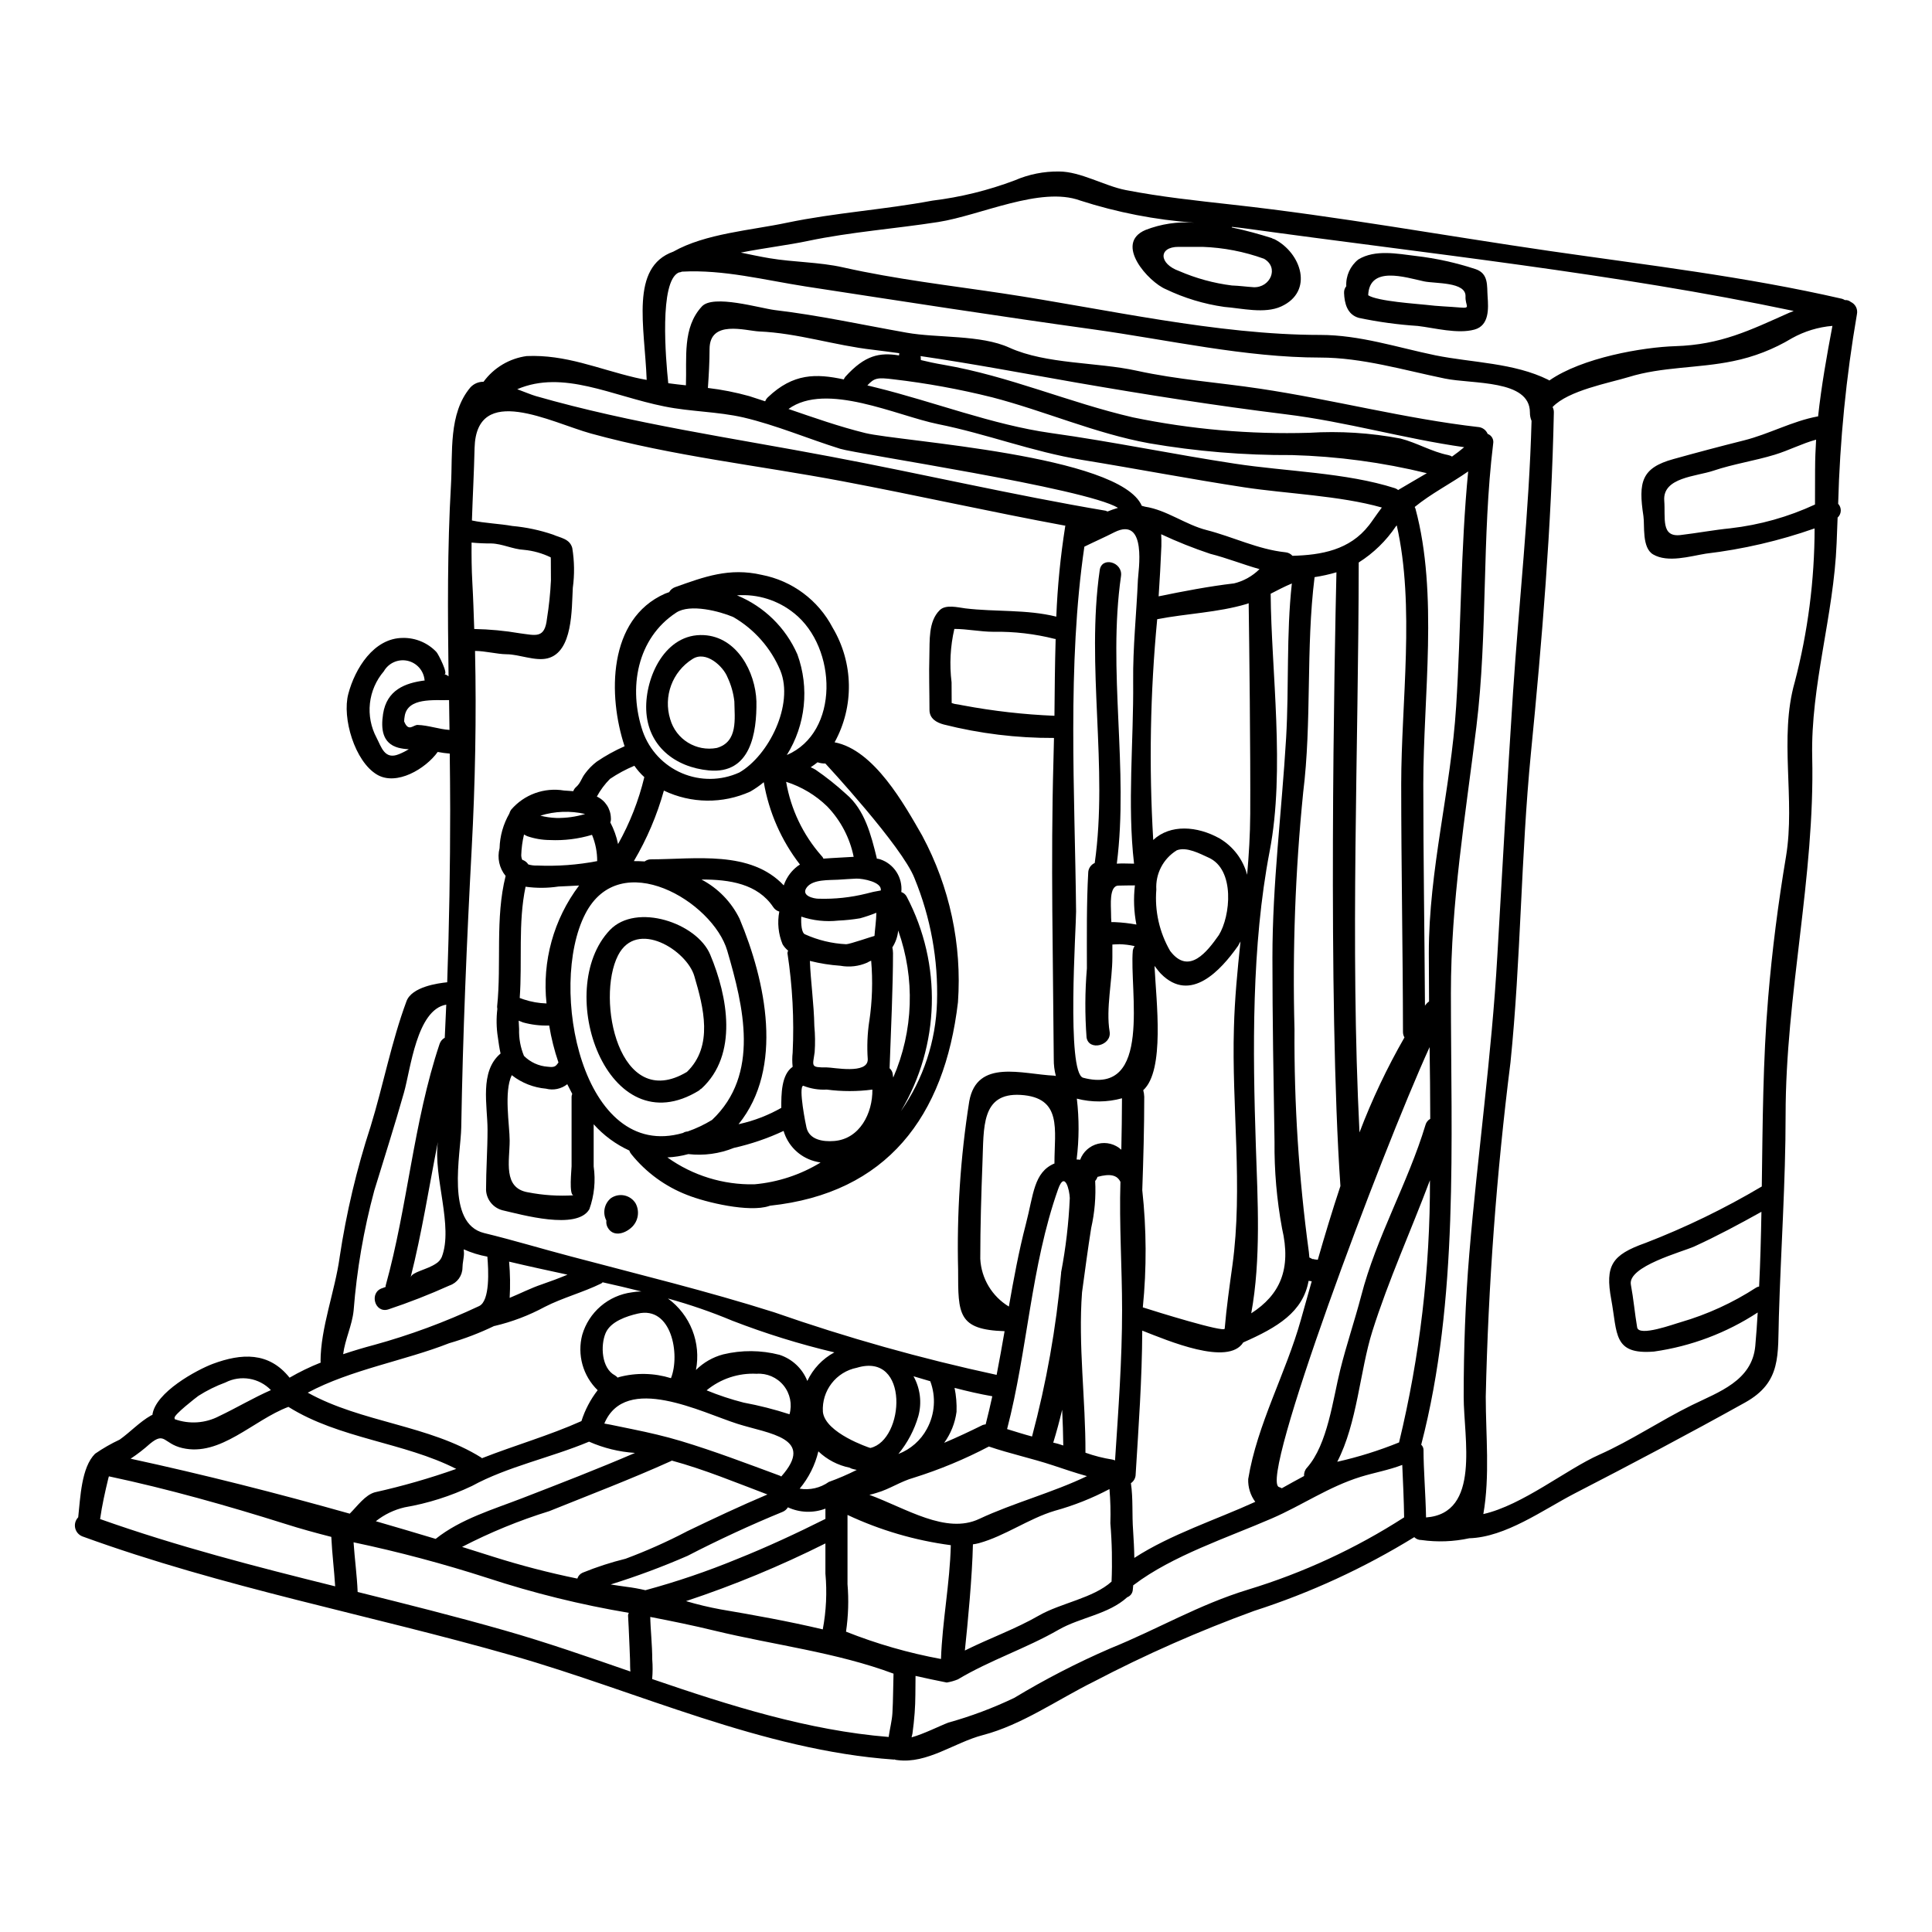
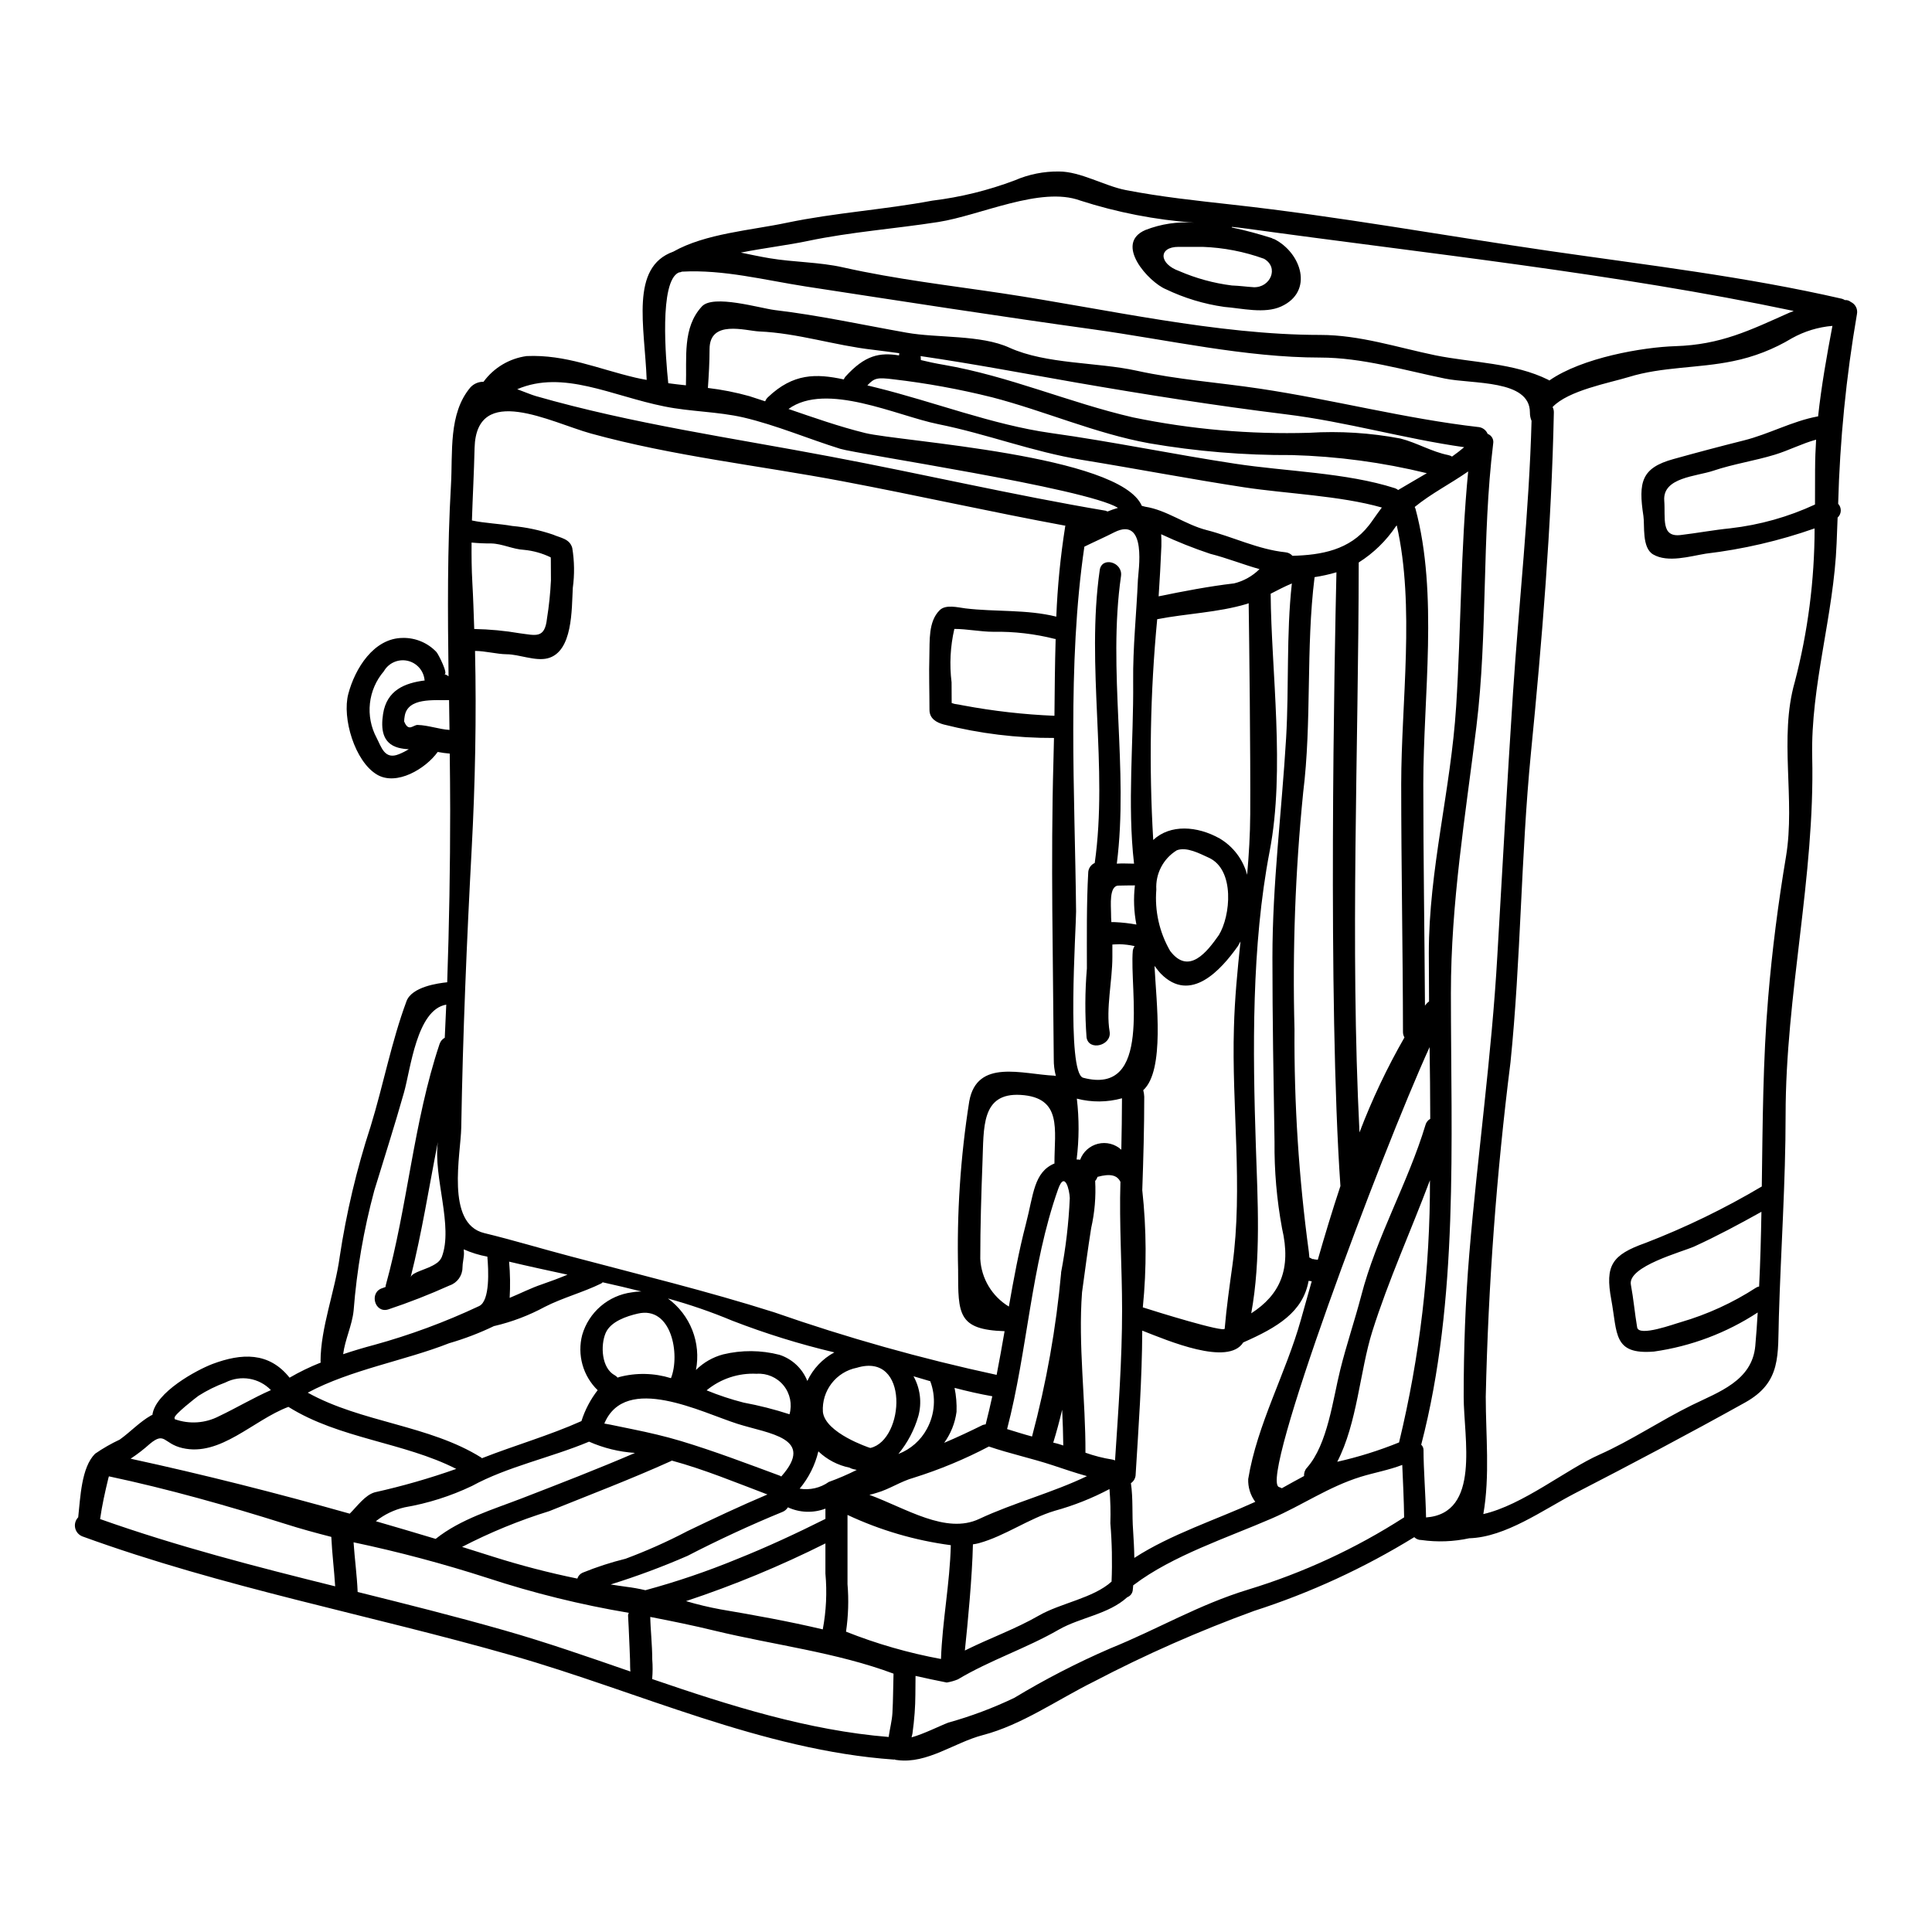
<svg xmlns="http://www.w3.org/2000/svg" fill="#000000" width="800px" height="800px" version="1.1" viewBox="144 144 512 512">
  <g>
    <path d="m251.1 335.18c1.18 2.93 2.398 0.879 3.598 0.938 2.836 0.09 5.617 1.141 8.422 1.32-0.059-2.723-0.086-5.18-0.113-7.898-4.039 0.09-10.969-0.73-11.762 4.242l0.004-0.004c-0.09 0.465-0.137 0.934-0.148 1.402zm136.8-96.637c0.234-0.203 0.059 0.145 0.117 0.586 0 0.117 0.027 0.203 0.027 0.293 1.816 0.441 3.801 0.879 6.059 1.258 17.32 2.984 33.164 10 50.102 13.922 15.363 3.176 31.043 4.551 46.723 4.094 8.102-0.504 16.238 0.008 24.215 1.523 4.356 1.109 8.266 3.508 12.668 4.383v0.004c0.352 0.066 0.688 0.199 0.992 0.391 1.113-0.789 2.223-1.637 3.219-2.484-15.906-2.242-31.336-6.769-47.336-8.727-18.66-2.309-36.852-5.176-55.453-8.395-13.719-2.398-27.434-5.004-41.27-7.019h-0.004c-0.031 0.051-0.055 0.109-0.059 0.172zm-128.34 240.31c0.66-0.402 1.188-1 1.504-1.707 3.148-8.133-2.281-21.207-1.023-30.504-2.363 11.992-4.242 24.102-7.227 35.887 0.375-1.48 4.375-2.039 6.746-3.676zm374.91-254.84h-0.004c1.242 0.566 1.922 1.914 1.641 3.246-2.863 16.609-4.527 33.402-4.977 50.246 0.473 0.504 0.723 1.172 0.695 1.859-0.027 0.691-0.328 1.336-0.84 1.801-0.086 2.25-0.172 4.508-0.262 6.785-0.762 19.188-6.902 37.672-6.469 56.715 0.73 31.762-7.051 62.941-7.051 94.859 0 17.781-1.254 35.566-1.781 53.375-0.324 10.211 0.758 17.348-8.918 22.758-14.918 8.305-30.184 16.379-45.34 24.188-8.266 4.301-18.191 11.523-27.785 11.809l0.004-0.004c-4.172 0.91-8.469 1.066-12.695 0.469-0.711 0.016-1.395-0.258-1.898-0.758-13.309 8.188-27.555 14.75-42.43 19.539-14.582 5.312-28.801 11.586-42.555 18.781-9.531 4.723-19.012 11.434-29.305 14.125-7.578 1.969-14.746 7.664-22.641 6.641-0.059 0-0.145-0.031-0.203-0.031-0.098 0.004-0.199-0.004-0.293-0.027-0.113-0.027-0.172-0.086-0.293-0.117-0.055 0-0.113 0.031-0.203 0.031-34.746-2.43-67.91-18.078-100.96-27.523-38.18-10.91-76.754-18.047-114.07-31.617l-0.004-0.004c-0.973-0.375-1.691-1.211-1.914-2.231s0.078-2.082 0.805-2.832c0.586-5.293 0.82-13.191 4.477-16.848v0.004c2.066-1.43 4.246-2.68 6.519-3.742 2.836-2.019 5.234-4.648 8.266-6.375v-0.004c0.121-0.078 0.254-0.125 0.395-0.145 0.762-6.027 11.809-11.961 16-13.543 7.609-2.832 14.859-3.242 20.355 3.656h0.004c2.652-1.539 5.414-2.875 8.266-4.008 0-0.117-0.059-0.176-0.059-0.266 0-8.918 3.832-18.688 5.062-27.641l-0.004 0.004c1.77-11.766 4.516-23.367 8.211-34.676 3.367-10.938 5.512-22.434 9.504-33.168 1.406-3.856 8.422-4.793 10.793-5.031 0.527-15.27 0.789-30.562 0.789-45.715 0-4.941-0.059-9.91-0.117-14.887-1.07-0.09-2.137-0.234-3.188-0.438-3.215 4.477-10.879 9.055-16.055 6.027-5.938-3.484-9.332-15.062-7.637-21.41 1.754-6.668 6.727-14.832 14.48-14.832v-0.004c3.34-0.051 6.555 1.297 8.859 3.719 0.469 0.441 3.367 6.172 2.047 5.879 0.434 0.094 0.84 0.293 1.18 0.582-0.234-16.961-0.324-33.93 0.641-50.742 0.5-8.57-0.727-18.867 5.148-25.828 0.895-0.973 2.16-1.516 3.481-1.492 2.731-3.731 6.859-6.191 11.438-6.812 10.355-0.441 18.836 3.363 28.754 5.703 0.992 0.23 2.019 0.438 3.043 0.613-0.527-14.273-4.477-29.863 7.051-33.988 8.539-4.824 20.59-5.644 30.121-7.664 12.754-2.66 25.742-3.453 38.496-5.848h-0.004c7.492-0.91 14.844-2.719 21.902-5.387 3.699-1.602 7.695-2.398 11.727-2.34 5.672 0 12.047 3.828 17.637 4.914 9.328 1.816 18.746 2.805 28.168 3.859 28.105 3.102 56.156 8.219 84.148 12.285 26.059 3.773 51.914 6.785 77.508 12.668v-0.004c0.273 0.09 0.539 0.207 0.785 0.352 0.562-0.047 1.121 0.129 1.555 0.488zm-8.66 30.359c0.879-8.078 2.309-16.137 3.801-24.008v-0.004c-3.769 0.316-7.43 1.434-10.734 3.277-4.824 2.91-10.121 4.969-15.648 6.078-9.156 1.902-18.719 1.438-27.641 4.211-5.176 1.574-15.969 3.543-20.121 7.926v0.059l0.004 0.004c0.219 0.426 0.328 0.898 0.316 1.379-0.613 29.914-3.148 60.613-6.086 90.375-2.66 27.262-2.629 54.582-5.406 81.867-3.703 29.406-5.891 58.98-6.555 88.613 0 10.094 1.141 21-0.641 31.094 10.41-2.363 21.996-11.848 30.742-15.742 8.422-3.746 16.23-9.055 24.535-13.133 7.086-3.481 15.941-6.43 16.793-15.676 0.266-2.957 0.469-5.902 0.641-8.863v-0.008c-8.293 5.43-17.68 8.965-27.492 10.355-10.879 0.879-9.652-4.766-11.32-13.805-1.668-9.035 0.176-11.809 9.008-14.957v0.004c10.688-4.125 21.008-9.133 30.859-14.977h0.027c0.234-16.727 0.293-33.43 1.695-50.102 1.023-12.371 2.664-25.098 4.723-37.352 2.516-15.117-1.902-31.441 2.309-46.207l0.004-0.004c3.481-13.301 5.25-26.996 5.266-40.746-9.34 3.285-19.008 5.527-28.84 6.691-4.125 0.672-10.059 2.488-13.953 0.203-3.043-1.781-2.191-7.723-2.574-10.18-1.375-9.008-0.527-12.754 7.953-15.09 6.203-1.73 12.434-3.379 18.691-4.949 6.641-1.664 12.84-5.117 19.508-6.344 0.078-0.02 0.109 0.008 0.137 0.008zm-0.789 13.805c0-2.543 0.117-5.117 0.266-7.664-3.742 1.023-7.195 2.836-10.938 3.981-5.352 1.637-10.969 2.457-16.262 4.238-4.562 1.551-13.512 1.754-13.043 7.953 0.352 4.594-0.965 9.77 4.387 9.098 4.418-0.523 8.746-1.344 13.16-1.781v-0.004c7.758-0.887 15.32-3.012 22.402-6.297 0.023-3.144 0.023-6.332 0.023-9.523zm-6.844-41.301c0.395-0.172 0.789-0.324 1.18-0.469-47.5-10-96.902-15.176-144.93-21.816-1.281-0.176-2.629-0.324-3.938-0.469h0.004c-0.035 0.047-0.062 0.094-0.086 0.148 3.801 0.789 7.43 1.816 10.586 2.809 0.145 0.059 0.23 0.145 0.395 0.203v0.004c0.109 0.016 0.215 0.047 0.32 0.086 7.168 3.656 10.531 13.863 1.816 17.844-4.418 2.016-10.496 0.469-15.121 0.113l-0.004-0.004c-5.356-0.762-10.562-2.34-15.441-4.68-4.535-1.871-13.867-12.105-5.383-15.703 4.102-1.598 8.512-2.258 12.902-1.93-10.281-0.738-20.438-2.715-30.246-5.879-10.469-3.828-26.352 3.938-37.586 5.703-11.438 1.781-23.195 2.633-34.484 5.004-5.09 1.082-11.582 1.871-17.844 3.098 2.488 0.5 4.973 1.055 7.606 1.492 6.434 1.082 13.16 0.996 19.508 2.43 14.012 3.148 28.168 4.769 42.383 6.902 27.16 4.094 56.629 10.996 84.062 10.996 10.469 0 20.355 3.305 30.535 5.41 9.77 1.969 20.824 1.969 29.914 6.492 0.094 0.051 0.18 0.113 0.262 0.176 8.66-6.055 24.797-8.832 33.375-9.098 12.078-0.379 19.742-4.195 30.215-8.863zm-7.992 258.06c0.324-6.609 0.496-13.191 0.613-19.797-5.82 3.242-11.699 6.402-17.781 9.184-3.246 1.461-17.711 5.262-16.82 10.121 0.703 3.742 1.023 7.547 1.664 11.32 0.441 2.602 9.887-0.938 11.555-1.375l0.004-0.004c7.07-2.059 13.801-5.144 19.977-9.156 0.242-0.148 0.512-0.246 0.789-0.293zm-60.305-229.39c-0.301-0.711-0.449-1.48-0.438-2.25 0-8.777-15.211-7.457-22.555-8.98-10.848-2.223-21.934-5.559-33.02-5.559-19.832 0-40.395-4.723-60.047-7.457-25.535-3.543-50.832-7.477-76.254-11.375-10.938-1.695-21.762-4.535-32.82-3.938l0.004-0.004c-0.277 0.121-0.574 0.199-0.875 0.234-5.207 2.312-3.453 22.961-2.777 29.34 1.547 0.203 3.098 0.395 4.68 0.555 0.266-7.281-0.996-15.27 4.238-20.91 3.012-3.246 15.352 0.469 19.285 0.965 11.672 1.375 23.34 3.938 34.953 5.996 8.164 1.465 19.656 0.5 27.262 3.981 9.77 4.418 23.223 3.801 33.664 6.086 10.91 2.398 21.789 3.129 32.668 4.766 19.391 2.894 38.52 7.953 57.969 10.18l0.004-0.008c1.078 0.121 2.008 0.812 2.426 1.816 1.051 0.383 1.672 1.473 1.461 2.574-3.043 24.918-1.406 50.16-4.445 74.992-2.926 23.805-6.758 46.59-6.758 70.637 0 39.336 2.133 81.25-7.871 119.68v-0.004c0.379 0.348 0.602 0.832 0.613 1.348 0 5.234 0.555 11.758 0.672 17.93 14.562-1.082 9.973-21.059 9.973-31.996 0-12.668 0.441-25.301 1.492-37.906 2.191-26.324 5.938-52.562 7.426-78.941 1.348-23.312 2.633-46.445 4.156-69.758 1.578-23.922 4.269-48.023 4.914-71.996zm-19.988 75.688c1.32-20.766 1.18-41.594 3.188-62.301-4.648 3.246-9.797 5.848-14.168 9.418 0.078 0.152 0.148 0.309 0.203 0.469 6.082 22.582 2.074 49.777 2.074 72.945 0 19.598 0.324 39.164 0.441 58.762 0.059-0.105 0.125-0.203 0.203-0.293 0.25-0.324 0.543-0.613 0.879-0.848-0.031-4.269-0.059-8.543-0.059-12.781-0.004-22.23 5.844-43.289 7.238-65.371zm-6.863 109.27c0-6.371-0.086-12.723-0.172-19.012-12.961 28.461-45.367 114.98-39.898 116.59 0.254 0.078 0.5 0.188 0.734 0.32 1.969-1.109 3.938-2.191 5.902-3.246v-0.004c-0.062-0.805 0.211-1.598 0.762-2.191 5.512-6.199 6.871-18.191 8.832-26 1.637-6.582 3.801-12.93 5.531-19.512 4.035-15.645 12.371-29.863 17.051-45.336h-0.004c0.191-0.68 0.645-1.262 1.262-1.609zm-8.266 85.758c5.508-22.754 8.254-46.086 8.188-69.492-5.031 13.383-10.965 26.41-15.27 40.043-3.305 10.5-3.981 24.336-9.301 34.574v-0.004c5.59-1.254 11.066-2.969 16.375-5.121zm-0.117-252.48c2.34-1.402 4.914-2.867 7.477-4.383-11.711-2.859-23.691-4.473-35.742-4.801-12.695 0.07-25.367-0.977-37.875-3.133-14.246-2.602-27.672-8.57-41.68-12.203v0.004c-8.566-2.137-17.262-3.719-26.035-4.742-4.269-0.527-5.059-0.395-6.93 1.609 0.762 0.203 1.523 0.395 2.363 0.586 15.07 3.707 30.863 9.867 46.215 12.031 16.379 2.281 32.641 5.676 48.848 8.133 13.512 2.074 29.453 2.344 42.383 6.496 0.316 0.109 0.613 0.277 0.871 0.492zm1.551 145.16c-0.25-0.426-0.383-0.91-0.395-1.402-0.031-21.906-0.469-43.844-0.469-65.777 0-21.527 3.688-47.148-1.18-68.531-0.09 0.078-0.168 0.168-0.238 0.262-2.578 3.84-5.93 7.094-9.84 9.566-0.059 50.219-2.309 101.05 0.203 151.04 3.305-8.684 7.285-17.098 11.91-25.156zm-0.09 127.17c-0.055-4.328-0.324-10.094-0.496-13.895-3.57 1.375-7.426 2.047-10.996 3.148-8.574 2.66-15.5 7.547-23.617 11.055-11.73 5.09-26.297 9.84-36.504 17.578v0.004c-0.066 0.027-0.125 0.066-0.18 0.113-0.059 0.395-0.059 0.824-0.117 1.23v0.004c-0.07 0.871-0.641 1.625-1.461 1.926-5.004 4.562-12.43 5.324-18.164 8.602-8.629 4.973-18.133 8.043-26.703 13.16v0.004c-0.957 0.395-1.957 0.68-2.981 0.844-2.809-0.555-5.559-1.137-8.266-1.75-0.059 3.269 0.027 6.551-0.234 9.84-0.145 1.816-0.32 3.625-0.582 5.441-0.031 0.176-0.117 0.586-0.234 0.996 3.148-0.852 7.547-3.07 9.711-3.891h-0.008c6.012-1.672 11.863-3.867 17.492-6.555 8.188-4.945 16.699-9.332 25.477-13.129 12.699-5.148 23.398-11.582 36.562-15.59h-0.004c14.59-4.445 28.492-10.883 41.312-19.137zm-9.328-262.89c0.699-0.879 1.969-2.809 3.422-4.723-11.082-3.148-25.27-3.656-36.445-5.352-14.332-2.191-28.695-4.945-43.051-7.281-13.16-2.164-25.156-6.871-38.141-9.477-10.852-2.191-29.602-11.262-39.605-4.008 6.727 2.309 13.453 4.68 20.328 6.375 9.125 2.25 67.477 5.793 73.297 19.285v0.004c0.297 0.059 0.59 0.137 0.875 0.234 5.731 0.875 10.676 4.766 16.32 6.199 6.961 1.781 13.602 5.117 20.859 5.879 0.723 0.059 1.395 0.395 1.875 0.938 7.621-0.203 15.164-1.52 20.254-8.07zm-7.555 175.09c-3.394-48.848-1.551-141.62-1.055-162.65-1.898 0.559-3.836 0.988-5.793 1.285-2.363 18.926-0.672 38.227-3.043 57.242h0.004c-2.078 20.793-2.84 41.695-2.285 62.582-0.125 19.719 1.148 39.426 3.801 58.965 0.059 0.527 0.09 1.023 0.148 1.52h0.004c0.379 0.148 0.734 0.355 1.051 0.613-0.555-0.469-0.145-0.199 0.352-0.113l0.82 0.086c1.844-6.426 3.828-13.008 5.996-19.527zm-7.606 25.238c-0.266-0.027-0.527-0.086-0.824-0.117-1.492 8.266-8.219 12.316-17.32 16.324-4.008 6.375-20.008-0.496-26.766-3.129-0.059 12.953-0.965 25.27-1.754 38.18h0.004c-0.035 0.906-0.504 1.742-1.258 2.25 0.613 4.125 0.262 8.363 0.582 12.547 0.145 2.363 0.293 4.797 0.324 7.254 9.594-6.231 21.762-10.152 32.055-14.859v0.004c-1.293-1.742-1.953-3.871-1.875-6.039 2.363-14.504 10.031-28.133 13.949-42.176 0.949-3.332 1.887-6.758 2.883-10.238zm-6.785-143.99c0.789-13.57 0.027-27.434 1.52-40.934-1.969 0.816-3.773 1.781-5.617 2.719 0.145 20.324 3.891 46.707-0.266 68.234-4.824 25.098-4.504 52.766-3.656 78.211 0.469 14.066 1.406 29.895-1.227 44.254 7.578-4.883 10.707-11.645 8.164-22.523-1.398-7.57-2.066-15.258-1.992-22.957-0.266-16.234-0.555-32.469-0.555-48.727 0-19.816 2.457-38.562 3.629-58.277zm-8.633-119.45c4.418 0.203 6.875-5.207 2.754-7.547v0.004c-5.223-1.891-10.711-2.949-16.262-3.148h-6.375c-5.379 0-5.234 4.477 0.145 6.402 4.465 1.938 9.184 3.231 14.012 3.836 1.926 0.062 3.797 0.332 5.727 0.453zm-0.875 139.73c0.086-16.324-0.266-45.598-0.414-55.98-0.172 0.059-0.352 0.145-0.555 0.203-7.664 2.281-15.91 2.516-23.691 4.035l0.004 0.004c-1.855 19.441-2.207 39-1.051 58.496 4.504-4.211 11.641-3.742 17.605-0.395 3.594 2.129 6.207 5.582 7.281 9.621 0.469-5.316 0.789-10.672 0.82-15.98zm-2.578 33.664c-0.113 0.23-0.262 0.469-0.395 0.672l0.004 0.004c-0.094 0.219-0.211 0.426-0.352 0.617-4.477 6.297-12.488 15.207-20.355 7.254-0.613-0.645-1.141-1.375-1.695-2.078 0.469 9.477 2.777 27.699-2.984 32.938v-0.004c0.152 0.562 0.242 1.141 0.266 1.723 0 8.188-0.23 16.465-0.523 24.773 1.129 10.32 1.18 20.73 0.145 31.062 3.422 1.109 21.613 6.754 21.699 5.644 0.469-5.59 1.285-11.262 2.051-16.82 2.832-20.676-0.234-42.117 0.395-62.941 0.199-7.644 0.934-15.246 1.746-22.852zm-1.781-94.883v0.004c2.578-0.617 4.938-1.93 6.816-3.801-4.387-1.23-8.574-2.926-13.074-4.066-4.426-1.473-8.762-3.203-12.988-5.18 0.055 0.969 0.086 1.992 0.055 3.148-0.172 4.387-0.438 8.832-0.727 13.309 6.551-1.348 13.395-2.66 19.918-3.422zm-3.977 93.211c3.129-5.031 4.356-17.43-2.719-20.562-2.281-1.023-5.793-2.953-8.426-1.93v0.008c-3.586 2.207-5.664 6.211-5.41 10.41-0.461 5.66 0.816 11.324 3.656 16.238 5 6.625 9.918 0.059 12.898-4.168zm-21.438-94.125c0.086-2.191 2.574-17.023-6.203-12.668-2.633 1.348-5.32 2.519-7.981 3.832-4.594 31.297-2.516 65.254-2.195 96.695 0.031 3.832-2.602 42.848 1.875 44.047 18.426 4.883 12.203-23.137 13.16-33.75l-0.004 0.004c0.086-0.406 0.242-0.797 0.469-1.145-1.309-0.293-2.641-0.461-3.981-0.496-0.699 0-1.902 0.086-1.902 0.086v3.332c0 6.258-1.754 13.656-0.73 19.742 0.613 3.684-5.512 5.266-6.113 1.551v0.004c-0.453-6.094-0.422-12.219 0.09-18.309 0-8.48-0.113-16.965 0.355-25.418h-0.004c0.055-1.098 0.719-2.07 1.727-2.516 3.598-25.414-2.34-52.09 1.32-77.594 0.523-3.742 6.168-2.137 5.644 1.551-3.598 25.035 2.074 51.168-1.113 76.223 1.465-0.117 3.016 0 4.566 0-1.816-15.742-0.09-32.352-0.234-48.258-0.094-9.133 0.871-17.879 1.254-26.914zm-0.395 91.316v-0.004c-0.668-3.418-0.801-6.922-0.395-10.383-1.434 0.027-2.894 0-4.356 0.059-2.543 0.027-1.969 5.406-1.969 7.281 0 0.82 0.027 1.609 0.086 2.398 0.324 0 0.613-0.027 0.938 0 1.914 0.082 3.82 0.301 5.707 0.645zm-3.996 59.664c0.086-4.59 0.176-9.156 0.176-13.629l0.004-0.004c-3.914 1.086-8.039 1.117-11.969 0.094 0.633 5.359 0.613 10.777-0.059 16.137 0.316-0.012 0.629 0.008 0.938 0.059 0.777-2.117 2.559-3.707 4.746-4.238 2.191-0.535 4.504 0.059 6.164 1.582zm0.203 42.324c0-10.91-0.789-22.668-0.438-33.809-0.879-1.785-2.664-2.25-6.086-1.32h0.004c-0.125 0.398-0.336 0.77-0.613 1.082 0.227 4.184-0.129 8.375-1.055 12.461-0.879 5.512-1.637 11.262-2.426 17.051-1.055 13.953 0.965 28.547 0.906 42.508 2.316 0.824 4.707 1.434 7.137 1.816 0.242 0.047 0.48 0.125 0.703 0.234 0.875-13.359 1.871-26.539 1.871-40.023zm-3.859-211.46c0.91-0.367 1.836-0.691 2.781-0.965-8.57-5.234-69.203-14.273-73.602-15.645-8.543-2.66-16.926-6.258-25.652-8.309-6.844-1.574-14.066-1.52-20.973-2.926-14.008-2.805-26.793-9.77-38.988-4.562 2.051 0.758 3.863 1.52 4.918 1.816 25.691 7.371 51.984 11.078 78.16 16.047 24.363 4.594 48.449 10.215 72.852 14.336 0.176 0.051 0.344 0.121 0.504 0.207zm1.07 283.59c0.215-5.156 0.109-10.324-0.32-15.473 0.098-3.019 0.02-6.039-0.234-9.051-4.609 2.445-9.477 4.375-14.508 5.758-6.871 2.051-13.223 6.691-20.074 8.574-0.527 0.141-1.062 0.246-1.605 0.316-0.176 8.336-1.379 21.031-2.137 28.137 6.496-3.246 13.383-5.672 19.68-9.301 5.758-3.289 14.359-4.574 19.199-8.961zm-13.383-81.898v0.004c1.25-6.516 2.023-13.113 2.312-19.742-0.059-2.078-1.316-7.43-3.102-2.34-7.223 20.445-8.07 42.672-13.512 63.555 2.195 0.672 4.387 1.375 6.613 1.969h-0.004c3.805-14.234 6.387-28.77 7.719-43.441zm1.055-197.66v0.004c0.035-0.09 0.07-0.176 0.117-0.262-19.797-3.656-39.426-8.074-59.199-11.809-22.172-4.184-44.809-6.641-66.57-12.633-10.586-2.926-30.363-13.543-30.828 3.828-0.148 6.469-0.5 12.84-0.703 19.219 3.394 0.727 7.312 0.848 10.707 1.461 3.668 0.328 7.281 1.094 10.766 2.281 1.988 0.879 4.445 1.082 5.117 3.543 0.574 3.492 0.625 7.055 0.145 10.562-0.324 5.613 0.059 16.992-6.691 18.688-3.305 0.82-7.519-1.082-10.883-1.082-2.543-0.031-5.672-0.879-8.336-0.879 0.395 17.434 0.031 35.242-0.879 52.266-1.316 24.602-2.363 49.461-2.777 74.055-0.113 6.996-4.211 25.418 6.059 27.945 7.723 1.875 15.324 4.184 23.02 6.203 18.164 4.824 35.949 9.125 53.844 14.797h-0.004c19.297 6.738 38.988 12.277 58.965 16.586 0.758-3.859 1.434-7.723 2.109-11.578-12.375-0.395-12.316-4.535-12.316-16.09h0.004c-0.383-15.004 0.605-30.012 2.949-44.836 2.051-11.352 14.07-7.168 22.555-6.789l0.395 0.09c-0.387-1.461-0.57-2.965-0.555-4.477-0.176-26.238-0.82-52.648-0.09-78.883 0.059-2.078 0.117-4.156 0.148-6.231v0.004c-9.852 0.043-19.672-1.156-29.223-3.57-1.934-0.527-3.773-1.551-3.773-3.891 0-4.769-0.172-9.566-0.027-14.332 0.117-3.859-0.324-9.055 2.719-12.051 1.609-1.637 4.883-0.73 6.812-0.496 7.957 0.965 16.234 0.23 24.105 2.191 0.316-7.981 1.102-15.938 2.348-23.832zm-1.695 243.09c0.395 0.113 0.82 0.262 1.227 0.395-0.031-3.148-0.148-6.297-0.297-9.477-0.699 2.957-1.488 5.879-2.363 8.719 0.5 0.098 0.992 0.25 1.461 0.367zm7.477 8.508c-3.07-0.852-6.141-1.902-9.055-2.871-5.586-1.844-11.348-3.07-16.926-4.973l0.004 0.008c-6.367 3.348-13.023 6.113-19.887 8.266-3.481 0.965-6.434 3.043-9.84 4.008-0.641 0.203-1.285 0.395-1.93 0.527 9.711 3.566 20.297 10.559 29.125 6.375 9.008-4.227 19.508-6.977 28.547-11.336zm-8.27-221.85h-0.176c-5.34-1.359-10.84-2-16.348-1.902-3.394 0-6.93-0.758-10.324-0.758-1.074 4.644-1.32 9.438-0.734 14.168 0 1.816 0.027 3.625 0.027 5.469 0.203 0.059 0.441 0.117 0.762 0.234 0.758 0.117 1.492 0.23 2.25 0.395h0.004c7.996 1.5 16.09 2.418 24.219 2.754 0.059-6.789 0.117-13.57 0.32-20.359zm-0.32 138.85c0-8.777 2.164-17.348-8.977-18.02-10.531-0.613-9.715 8.773-10.094 17.844-0.324 8.48-0.586 17.078-0.586 25.586v-0.004c0.266 5.219 3.106 9.961 7.578 12.664 1.285-7.344 2.633-14.652 4.504-21.848 2.047-7.809 2.047-13.75 7.606-16.086-0.004-0.051-0.031-0.082-0.031-0.137zm-18.223 69.273c0.645-2.461 1.199-4.945 1.754-7.43-3.332-0.582-6.668-1.348-10-2.223v-0.004c0.426 2.09 0.602 4.219 0.523 6.348-0.395 2.969-1.52 5.793-3.277 8.219 3.543-1.492 7.023-3.148 10.211-4.723 0.258-0.086 0.52-0.145 0.789-0.172zm-11.844 62.188c0.352-10.062 2.363-20.094 2.602-30.152-9.484-1.254-18.715-3.957-27.375-8.02v18.344c0.352 4.199 0.219 8.426-0.395 12.594 8.133 3.231 16.562 5.656 25.168 7.242zm-3.715-61.008c2.106-3.871 2.426-8.469 0.875-12.594-1.492-0.441-2.953-0.879-4.449-1.316h0.004c1.793 3.215 2.258 7.004 1.285 10.559-1.062 3.668-2.863 7.082-5.293 10.031 3.246-1.238 5.938-3.609 7.578-6.676zm-7.398-284.45h-0.004c0.008-0.195 0.027-0.387 0.059-0.582-2.309-0.297-4.621-0.645-6.961-0.91-10.148-1.141-19.918-4.418-30.152-4.852-3.629-0.176-13.16-3.219-13.16 4.68 0 3.453-0.203 6.84-0.441 10.293h-0.004c3.707 0.438 7.375 1.164 10.969 2.164 1.406 0.441 2.805 0.906 4.211 1.375h0.004c0.156-0.414 0.406-0.781 0.73-1.082 6.691-6.371 12.754-6.297 20.094-4.723 0.113-0.234 0.246-0.461 0.395-0.676 5.242-5.801 9.109-6.5 14.258-5.684zm-1.758 359.79c0.203-3.481 0.176-6.957 0.293-10.441-15.004-5.617-31.883-7.633-47.352-11.375-5.648-1.379-11.379-2.547-17.113-3.656 0.031 2.953 0.527 7.477 0.527 11.289v-0.004c0.137 1.723 0.125 3.457-0.027 5.176 20.562 7.051 41.387 13.629 62.676 15.352 0.297-2.129 0.879-4.293 0.996-6.34zm-5.82-70.254c9.055-2.106 10.414-25.504-3.598-21.254-5.512 1.09-9.359 6.09-9.008 11.695 0.613 5.644 12.371 9.504 12.371 9.504 0.086-0.004 0.145 0.055 0.234 0.055zm-3.625 5.816c-0.445-0.078-0.887-0.184-1.316-0.316-0.195-0.066-0.383-0.156-0.559-0.266-3.121-0.629-6-2.133-8.305-4.328-0.863 3.633-2.562 7.019-4.957 9.887 2.711 0.445 5.484-0.195 7.723-1.785 2.531-0.914 5.008-1.98 7.414-3.191zm-9.008 42.266h-0.004c0.918-4.879 1.152-9.859 0.699-14.801v-7.981c-11.93 5.977-24.273 11.09-36.938 15.293 3.019 0.895 6.086 1.625 9.184 2.195 8.629 1.465 17.93 3.129 27.055 5.293zm0.699-29.277v-2.719h-0.004c-3.227 1.219-6.809 1.094-9.941-0.352-0.336 0.562-0.852 0.992-1.465 1.23-8.305 3.394-17.195 7.519-25.152 11.641l0.004-0.004c-6.644 2.894-13.441 5.422-20.359 7.578 1.375 0.203 2.754 0.441 4.125 0.613 1.711 0.211 3.41 0.516 5.086 0.91 8.27-2.242 16.387-5.004 24.309-8.266 8.016-3.203 15.852-6.859 23.395-10.633zm-4.797-36.562c1.516-3.223 4.027-5.879 7.164-7.57-9.199-2.176-18.238-4.981-27.051-8.395-5.555-2.324-11.25-4.285-17.055-5.883 2.906 2.129 5.148 5.035 6.465 8.391 1.316 3.352 1.648 7.012 0.965 10.547 1.996-1.98 4.477-3.402 7.195-4.125 4.918-1.191 10.059-1.152 14.957 0.117 3.359 1.098 6.059 3.633 7.359 6.918zm-4.723 8.832v0.004c0.75-2.648 0.164-5.5-1.57-7.633-1.738-2.137-4.406-3.297-7.152-3.102-4.809-0.246-9.535 1.32-13.246 4.387 3.184 1.312 6.461 2.394 9.801 3.25 4.121 0.766 8.191 1.801 12.18 3.098zm-2.191 16.496c9.156-10.293-3.273-11.316-11.551-13.949-9.445-2.984-29.719-13.484-35.332-0.086 0.441 0.086 0.938 0.172 1.609 0.293l5.969 1.227c4.297 0.879 8.48 1.844 12.695 3.102 8.918 2.688 17.578 5.996 26.293 9.215 0.152 0.055 0.211 0.145 0.328 0.203zm-25.125 14.598c7.051-3.394 14.246-6.789 21.469-9.84-8.336-3.148-16.73-6.641-25.355-8.98-0.09 0.031-0.117 0.117-0.234 0.145-10.707 4.828-21.406 8.891-32.23 13.254h-0.004c-7.969 2.469-15.699 5.641-23.105 9.477 2.773 0.883 5.512 1.727 8.266 2.606 7.324 2.316 14.762 4.25 22.285 5.789 0.215-0.691 0.715-1.254 1.375-1.551 3.711-1.512 7.523-2.754 11.414-3.711 5.523-2.059 10.91-4.457 16.133-7.184zm-4.098-40.66c2.488-6.227 0.176-19.215-8.801-17.109-2.926 0.672-7.195 2.078-8.512 5.148-1.406 3.305-1.109 9.359 2.488 11.23v0.004c0.262 0.156 0.5 0.355 0.699 0.586 0.109-0.066 0.227-0.113 0.352-0.145 4.531-1.207 9.309-1.105 13.785 0.289zm-10.352-22.754v0.004c0.832-0.148 1.672-0.223 2.516-0.23-3.394-0.852-6.816-1.668-10.27-2.43-0.109 0.129-0.242 0.238-0.395 0.324-4.824 2.363-10.207 3.769-14.957 6.199h0.004c-4.195 2.266-8.668 3.965-13.309 5.055-0.059 0-0.059-0.027-0.086 0-3.844 1.855-7.836 3.383-11.938 4.57-11.73 4.621-26.059 6.992-37.469 13.102 14.246 7.926 32.172 8.57 45.977 17.199l0.004 0.004c0.055 0.062 0.113 0.121 0.176 0.172 8.715-3.426 17.781-5.996 26.371-9.84 0.941-2.961 2.394-5.731 4.301-8.188-1.918-1.863-3.309-4.199-4.027-6.773-0.719-2.578-0.742-5.297-0.066-7.883 0.859-2.961 2.566-5.602 4.906-7.606 2.344-2.004 5.219-3.281 8.273-3.676zm-0.395 100.5c-0.086-0.789-0.086-2.019-0.086-2.191 0-1.465-0.117-2.809-0.145-4.269-0.086-2.898-0.395-8.422-0.395-8.422 0.02-0.238 0.09-0.469 0.207-0.676-12.703-2.133-25.23-5.227-37.469-9.242-11.652-3.762-23.496-6.918-35.48-9.449 0.293 4.387 0.906 8.777 1.082 13.16 12.926 3.219 25.883 6.465 38.812 10.152 11.121 3.164 22.27 7.051 33.5 10.941zm1.18-57.941h0.004c-4.191-0.273-8.301-1.285-12.141-2.981-10.121 4.242-21.672 6.613-31.062 11.758v-0.004c-5.648 2.691-11.641 4.59-17.809 5.648-2.789 0.645-5.398 1.902-7.637 3.684 5.293 1.523 10.586 3.102 15.855 4.68 6.641-5.293 15.18-7.781 23.02-10.82 10.047-3.891 19.961-7.719 29.816-11.965zm-24.668-44.66c2.309-0.789 4.562-1.637 6.812-2.574-5.262-1.141-10.441-2.25-15.473-3.453 0.285 3.191 0.332 6.398 0.148 9.598 2.856-1.172 5.641-2.606 8.512-3.57zm1.375-176.43c0.539-3.359 0.891-6.746 1.051-10.145 0-1.816-0.027-3.656-0.027-5.512 0-0.199-0.027-0.395-0.027-0.582-2.215-1.078-4.602-1.75-7.051-1.988-2.957-0.145-5.82-1.641-8.719-1.699-1.738 0.012-3.477-0.066-5.207-0.234-0.027 3.512 0 7.051 0.203 10.586 0.234 4.066 0.355 8.191 0.5 12.316v0.004c4.051 0.074 8.09 0.453 12.082 1.137 4.211 0.535 6.609 1.5 7.195-3.883zm-17.988 182.18c2.953-1.375 2.488-9.684 2.191-13.102-2.156-0.395-4.258-1.043-6.258-1.934 0.031 0.395 0.059 0.73 0.059 1.023 0 1.258-0.395 2.547-0.395 3.832-0.02 2.152-1.41 4.051-3.449 4.727-5.297 2.387-10.711 4.504-16.223 6.34-3.598 1.109-5.148-4.535-1.551-5.644 0.297-0.09 0.555-0.203 0.852-0.324 0.027-0.117 0-0.23 0.027-0.395 5.82-20.973 7.34-43.258 14.277-63.996v0.004c0.227-0.703 0.719-1.289 1.371-1.641 0.145-2.926 0.266-5.848 0.395-8.773-7.84 1.316-9.445 17.137-11.207 23.309-2.457 8.688-5.234 17.348-7.871 25.977v0.004c-2.805 10.395-4.633 21.027-5.469 31.762-0.395 3.938-2.281 7.664-2.777 11.582 2.805-0.938 5.559-1.754 8.102-2.43v0.004c9.586-2.637 18.93-6.09 27.926-10.324zm-14.391-165.8c-0.031-0.031-0.031-0.059-0.059-0.09-0.234-2.516-2.07-4.59-4.539-5.125-2.469-0.535-5 0.594-6.254 2.785-2.059 2.402-3.344 5.363-3.688 8.508-0.344 3.141 0.27 6.312 1.758 9.102 1.281 2.457 2.133 5.934 5.934 4.359h0.004c0.902-0.363 1.773-0.805 2.602-1.32-0.938-0.023-1.871-0.156-2.781-0.391-4.297-1.18-4.621-5.09-4.035-8.949 0.98-6.336 5.793-8.211 11.059-8.879zm-13.254 215.15c7.316-1.629 14.527-3.699 21.59-6.199-13.895-7.086-31.004-7.984-44.477-16.441-9.359 3.512-18.02 13.281-28.117 10.91-5.031-1.18-4.562-4.445-8.574-1.137-1.598 1.434-3.297 2.75-5.086 3.934l-0.031 0.031c19.285 4.18 38.785 9.125 58.059 14.562 2.047-2.035 4.066-4.93 6.637-5.66zm-10.496 24.918c-0.266-4.356-0.82-8.715-1.023-13.102-4.125-1.051-8.191-2.164-12.23-3.453-15.203-4.793-31.059-9.27-46.707-12.594-0.027 0.176-0.117 0.324-0.145 0.496-0.879 3.629-1.668 7.141-2.191 10.824 20.5 7.269 41.332 12.625 62.297 17.828zm-17.027-52.004c-3.137-3.25-8.027-4.07-12.051-2.019-2.508 0.922-4.91 2.109-7.164 3.543-0.555 0.395-6.609 5.09-6.316 5.848 0.027 0.117 0 0.207 0.027 0.328 3.856 1.395 8.121 1.109 11.754-0.785 4.539-2.148 9.074-4.867 13.75-6.914z" />
-     <path d="m538.23 222.57c0.23 3.188 0.469 7.691-3.484 8.773-4.445 1.227-10.586-0.438-15.031-0.965-5.238-0.34-10.449-1.051-15.59-2.133-3.102-0.852-3.832-3.859-3.938-6.641h0.004c-0.027-0.637 0.18-1.262 0.586-1.754-0.145-2.738 1.043-5.375 3.188-7.086 4.445-2.715 10.355-1.52 15.234-0.934 5.402 0.629 10.727 1.801 15.887 3.508 3.457 1.207 2.941 4.387 3.144 7.231zm-7.312 2.926c3.043 0.266 1.348-0.395 1.461-2.926 0.176-3.938-8.043-3.367-11.02-4.008-4.977-1.082-14.48-4.211-14.773 3.684 2.43 1.609 13.16 2.281 15.418 2.547 2.977 0.379 5.93 0.441 8.914 0.703z" />
-     <path d="m296 460.77c-1.285 0-0.527-6.844-0.527-7.691v-18.445c0.016-0.254 0.074-0.504 0.18-0.734-0.441-0.82-0.879-1.695-1.32-2.574-1.59 1.258-3.68 1.695-5.644 1.184-3.266-0.285-6.383-1.504-8.977-3.508l-0.086-0.09c-2.137 4.418-0.559 13.34-0.559 17.348 0 5.379-1.871 12.574 4.856 13.719v-0.004c3.977 0.777 8.035 1.047 12.078 0.797zm92.426-95.25c7.246 13.508 10.523 28.793 9.445 44.082-3.566 30.332-18.867 50.629-49.809 53.922l-0.266 0.09c-5.234 1.75-16.699-0.938-21.672-2.93l0.004 0.004c-5.797-2.234-10.902-5.957-14.801-10.793-0.254-0.289-0.441-0.625-0.555-0.992-3.594-1.645-6.809-4.016-9.445-6.961v11.176-0.004c0.551 3.82 0.16 7.719-1.145 11.348-3.273 5.644-18.016 1.406-23.047 0.266h0.004c-2.465-0.656-4.219-2.832-4.332-5.379 0-5.324 0.395-10.629 0.395-15.973 0-6.375-2.195-15.441 3.453-20.18-0.324-1.434-0.527-2.926-0.73-4.387l-0.004-0.004c-0.379-2.469-0.418-4.981-0.117-7.457-0.047-0.211-0.066-0.426-0.059-0.645 1.18-11.32-0.555-23.398 2.25-34.57-1.68-2.047-2.277-4.777-1.605-7.344 0.086-3.219 0.973-6.363 2.574-9.156 0.102-0.363 0.258-0.707 0.465-1.02 3.457-4.055 8.785-5.996 14.039-5.117 0.789 0.059 1.605 0.117 2.457 0.172 0.156-0.441 0.43-0.836 0.789-1.137 1.141-0.996 1.434-2.402 2.344-3.543h-0.004c0.871-1.184 1.906-2.238 3.07-3.129 2.336-1.59 4.812-2.961 7.398-4.094-4.418-13.34-4.508-33.723 10.734-40.449 0.352-0.145 0.73-0.266 1.082-0.395 0.336-0.598 0.875-1.055 1.516-1.297 7.781-2.777 14.422-5.266 23.023-3.277 8.062 1.555 14.973 6.703 18.773 13.98 5.555 9.32 5.758 20.883 0.527 30.391 10.496 2.008 18.48 16.484 23.246 24.789zm3.891 44.082c0.348-11.254-1.684-22.457-5.969-32.871-3.246-8.426-23.617-30.391-23.617-30.391-0.703 0.012-1.406-0.098-2.074-0.324-0.555 0.469-1.18 0.879-1.816 1.316h0.004c0.453 0.195 0.895 0.418 1.316 0.672 2.828 1.945 5.512 4.086 8.043 6.402 4.973 4.184 6.641 10.883 8.133 16.926 0.027 0.059 0 0.117 0 0.203v0.004c0.328 0.035 0.648 0.105 0.965 0.203 3.641 1.242 5.945 4.832 5.555 8.66 0.602 0.203 1.105 0.621 1.406 1.18 9.441 17.934 8.863 39.484-1.523 56.887 5.949-8.484 9.277-18.523 9.578-28.883zm-11.602 19.961c5.367-12.352 5.836-26.281 1.316-38.969-0.148 1.598-0.68 3.133-1.547 4.477 0.105 0.5 0.164 1.012 0.172 1.523 0 8.746-0.527 20.152-0.906 30.504 0.43 0.371 0.715 0.879 0.82 1.434 0.047 0.359 0.074 0.68 0.145 1.031zm-3.305-49.574c0.395-2.254-4.766-3.188-6.465-3.148-1.609 0.055-3.215 0.203-4.824 0.293-2.363 0.145-6.582-0.145-8.266 1.969-1.785 2.277 1.812 3.07 3.098 3.07v-0.004c4.242 0.129 8.477-0.324 12.594-1.344 1.266-0.355 2.551-0.633 3.852-0.836zm-1.664 12.047c0.145-1.988 0.469-4.094 0.496-6.141-1.406 0.566-2.84 1.055-4.301 1.461-1.914 0.324-3.848 0.527-5.789 0.613-3.305 0.363-6.648 0.004-9.801-1.051-0.117 2.019 0.086 4.297 0.965 4.68 3.449 1.559 7.16 2.453 10.938 2.633 0.926 0 7.242-2.195 7.481-2.195zm-10.707 54.344c6.812-0.527 10.234-7.367 10.152-13.629-4.012 0.531-8.07 0.531-12.082 0-2.137 0.121-4.273-0.23-6.262-1.023-1.316 0.395 0.73 10.527 0.879 11.082 0.75 3.238 4.348 3.809 7.301 3.57zm9.332-31.734c0.789-5.312 0.957-10.703 0.496-16.055-0.367 0.141-0.723 0.316-1.055 0.523-2.227 0.977-4.695 1.262-7.086 0.824-2.731-0.188-5.441-0.617-8.098-1.289 0.203 5.379 1.082 11.434 1.18 17.254 0.219 2.305 0.246 4.625 0.086 6.934-0.523 3.773-1.18 4.066 3.191 4.039 1.695-0.031 10.965 1.93 10.879-2.164v-0.004c-0.234-3.356-0.102-6.731 0.395-10.062zm-8.266-43.344c1.375-0.09 2.754-0.176 4.125-0.234-1.016-5.019-3.441-9.645-6.992-13.336-3.074-3-6.809-5.238-10.906-6.543 1.242 7.273 4.484 14.059 9.359 19.598 0.23 0.211 0.414 0.469 0.527 0.762 1.375-0.129 2.723-0.16 3.891-0.246zm-4.644 80.781c-0.59-0.098-1.176-0.23-1.754-0.391-3.875-1.105-6.914-4.117-8.047-7.984-4.219 1.977-8.645 3.484-13.188 4.504-3.82 1.543-7.965 2.106-12.055 1.637-1.812 0.5-3.676 0.797-5.559 0.879 6.711 4.805 14.801 7.305 23.051 7.129 6.215-0.547 12.223-2.523 17.551-5.773zm-6.144-134.66c3.219 8.848 2.184 18.688-2.805 26.672 14.035-6.027 13.336-28.461 1.969-37.559l-0.004 0.004c-4.266-3.465-9.695-5.168-15.176-4.769 7.168 2.945 12.91 8.555 16.016 15.652zm-0.578 56.621c0.387-0.352 0.809-0.664 1.258-0.93-4.938-6.379-8.23-13.871-9.59-21.824-1.117 0.93-2.312 1.762-3.57 2.484-7.301 3.297-15.68 3.199-22.902-0.258-1.824 6.551-4.5 12.832-7.957 18.688 0.969 0 1.902 0.027 2.867 0.086 0.48-0.363 1.066-0.559 1.668-0.555 11.809-0.027 26.371-2.457 35.188 6.902 0.598-1.766 1.645-3.348 3.039-4.594zm-0.68 48.934c0.422-8.812-0.039-17.648-1.375-26.371 0.008-0.234 0.07-0.465 0.176-0.672-0.578-0.473-1.07-1.035-1.461-1.668-1.137-2.75-1.441-5.769-0.879-8.688-0.66-0.191-1.23-0.609-1.605-1.184-4.125-6.172-11.555-7.34-19.016-7.309 4.379 2.305 7.914 5.941 10.09 10.383 6.961 16.609 11.809 39.574-0.266 54.457 0.059-0.027 0.176-0.027 0.234-0.055l0.004 0.004c3.887-0.867 7.625-2.309 11.086-4.277v-0.027c0-3.481-0.027-8.773 3.012-10.852-0.137-1.242-0.137-2.496 0-3.742zm-14.168-74.234c7.836-4.504 14.562-18.016 10.906-27.051h-0.004c-2.496-5.953-6.871-10.93-12.461-14.168-3.566-1.523-11.434-3.598-15.117-1.18-10.414 6.812-12.785 20.004-8.863 31.527v-0.004c1.762 4.969 5.523 8.973 10.375 11.039 4.852 2.066 10.344 2.008 15.148-0.164zm-7.195 92.051c12.781-12.078 8.336-30.098 4.035-44.84-3.801-13.016-28.398-27.758-37.641-9.738-9.945 19.359-0.824 65.777 25.91 58.027 0.367-0.238 0.797-0.375 1.234-0.391 2.258-0.789 4.422-1.812 6.461-3.059zm-17.945-90.848c-0.992-0.898-1.875-1.91-2.637-3.012-2.262 0.945-4.426 2.109-6.461 3.481-1.379 1.383-2.551 2.957-3.481 4.68 2.219 1.031 3.656 3.231 3.715 5.676 0.043 0.398-0.008 0.801-0.148 1.18 0.949 1.805 1.641 3.738 2.051 5.734 3.125-5.562 5.469-11.535 6.961-17.738zm-12.492 22.258c0.012-2.391-0.457-4.758-1.371-6.965-3.629 1.09-7.418 1.555-11.203 1.379-2.031-0.016-4.047-0.363-5.965-1.023-0.297-0.117-0.555-0.297-0.852-0.441-0.43 1.793-0.676 3.629-0.734 5.473 0.004 0.422 0.094 0.84 0.266 1.227 0.664 0.207 1.234 0.641 1.609 1.23 0.758 0.227 1.551 0.324 2.344 0.289 5.328 0.23 10.668-0.16 15.906-1.168zm-3.188-12.488c-3.926-0.906-8.023-0.754-11.875 0.441 1.391 0.355 2.812 0.559 4.242 0.613 2.586 0.047 5.16-0.309 7.633-1.055zm-1.605 18.953c-1.848 0.117-3.688 0.176-5.41 0.266v-0.004c-2.91 0.445-5.867 0.465-8.777 0.059-2.016 9.566-0.848 19.801-1.551 29.484 0.395 0.145 0.762 0.262 1.113 0.395 1.938 0.641 3.957 0.996 5.992 1.055-1.207-11.137 1.879-22.316 8.633-31.258zm-8.336 48.02c2.016 0.266 2.16-0.203 2.867-1.109v-0.004c-1.09-3.191-1.914-6.469-2.457-9.801h-0.09c-2.301 0.07-4.598-0.207-6.816-0.816-0.324-0.113-0.758-0.293-1.18-0.469 0.027 0.789 0.086 1.551 0.113 2.223-0.082 2.434 0.355 4.859 1.289 7.109 1.68 1.68 3.906 2.699 6.273 2.871z" />
-     <path d="m344.46 329.89c0.117 8.266-1.492 19.332-12.594 18.281-8.977-0.852-16.258-6.469-16.613-16.086-0.293-8.688 5.062-20.328 15.27-19.773 8.789 0.469 13.676 9.758 13.938 17.578zm-10.469 12.316c5.644-1.637 4.68-7.75 4.621-12.316-0.25-2.219-0.863-4.383-1.816-6.402-1.109-2.867-5.703-7.195-9.301-4.824v-0.004c-5.34 3.371-7.75 9.91-5.879 15.941 1.535 5.356 6.902 8.656 12.375 7.606z" />
-     <path d="m332.21 396.98c4.648 11.055 7.477 26.527-2.312 35.508-0.09 0.07-0.188 0.129-0.293 0.176-0.117 0.086-0.176 0.203-0.293 0.293-24.402 15.121-38.844-26.645-23.664-42.508 6.996-7.273 23.055-1.867 26.562 6.531zm-6.172 31.094c7.086-6.844 4.418-17.109 1.969-25.387-1.969-6.812-15.242-15.207-20.211-5.512-5.918 11.531 0.195 41.691 18.242 30.895z" />
-     <path d="m312.43 462.88c1.176 2.16 0.703 4.844-1.141 6.469-1.812 1.637-4.883 2.543-6.297-0.148-0.273-0.531-0.375-1.133-0.293-1.727-1.062-2.008-0.57-4.488 1.18-5.934 1.039-0.723 2.328-0.992 3.566-0.738 1.238 0.254 2.316 1.008 2.984 2.078z" />
  </g>
</svg>